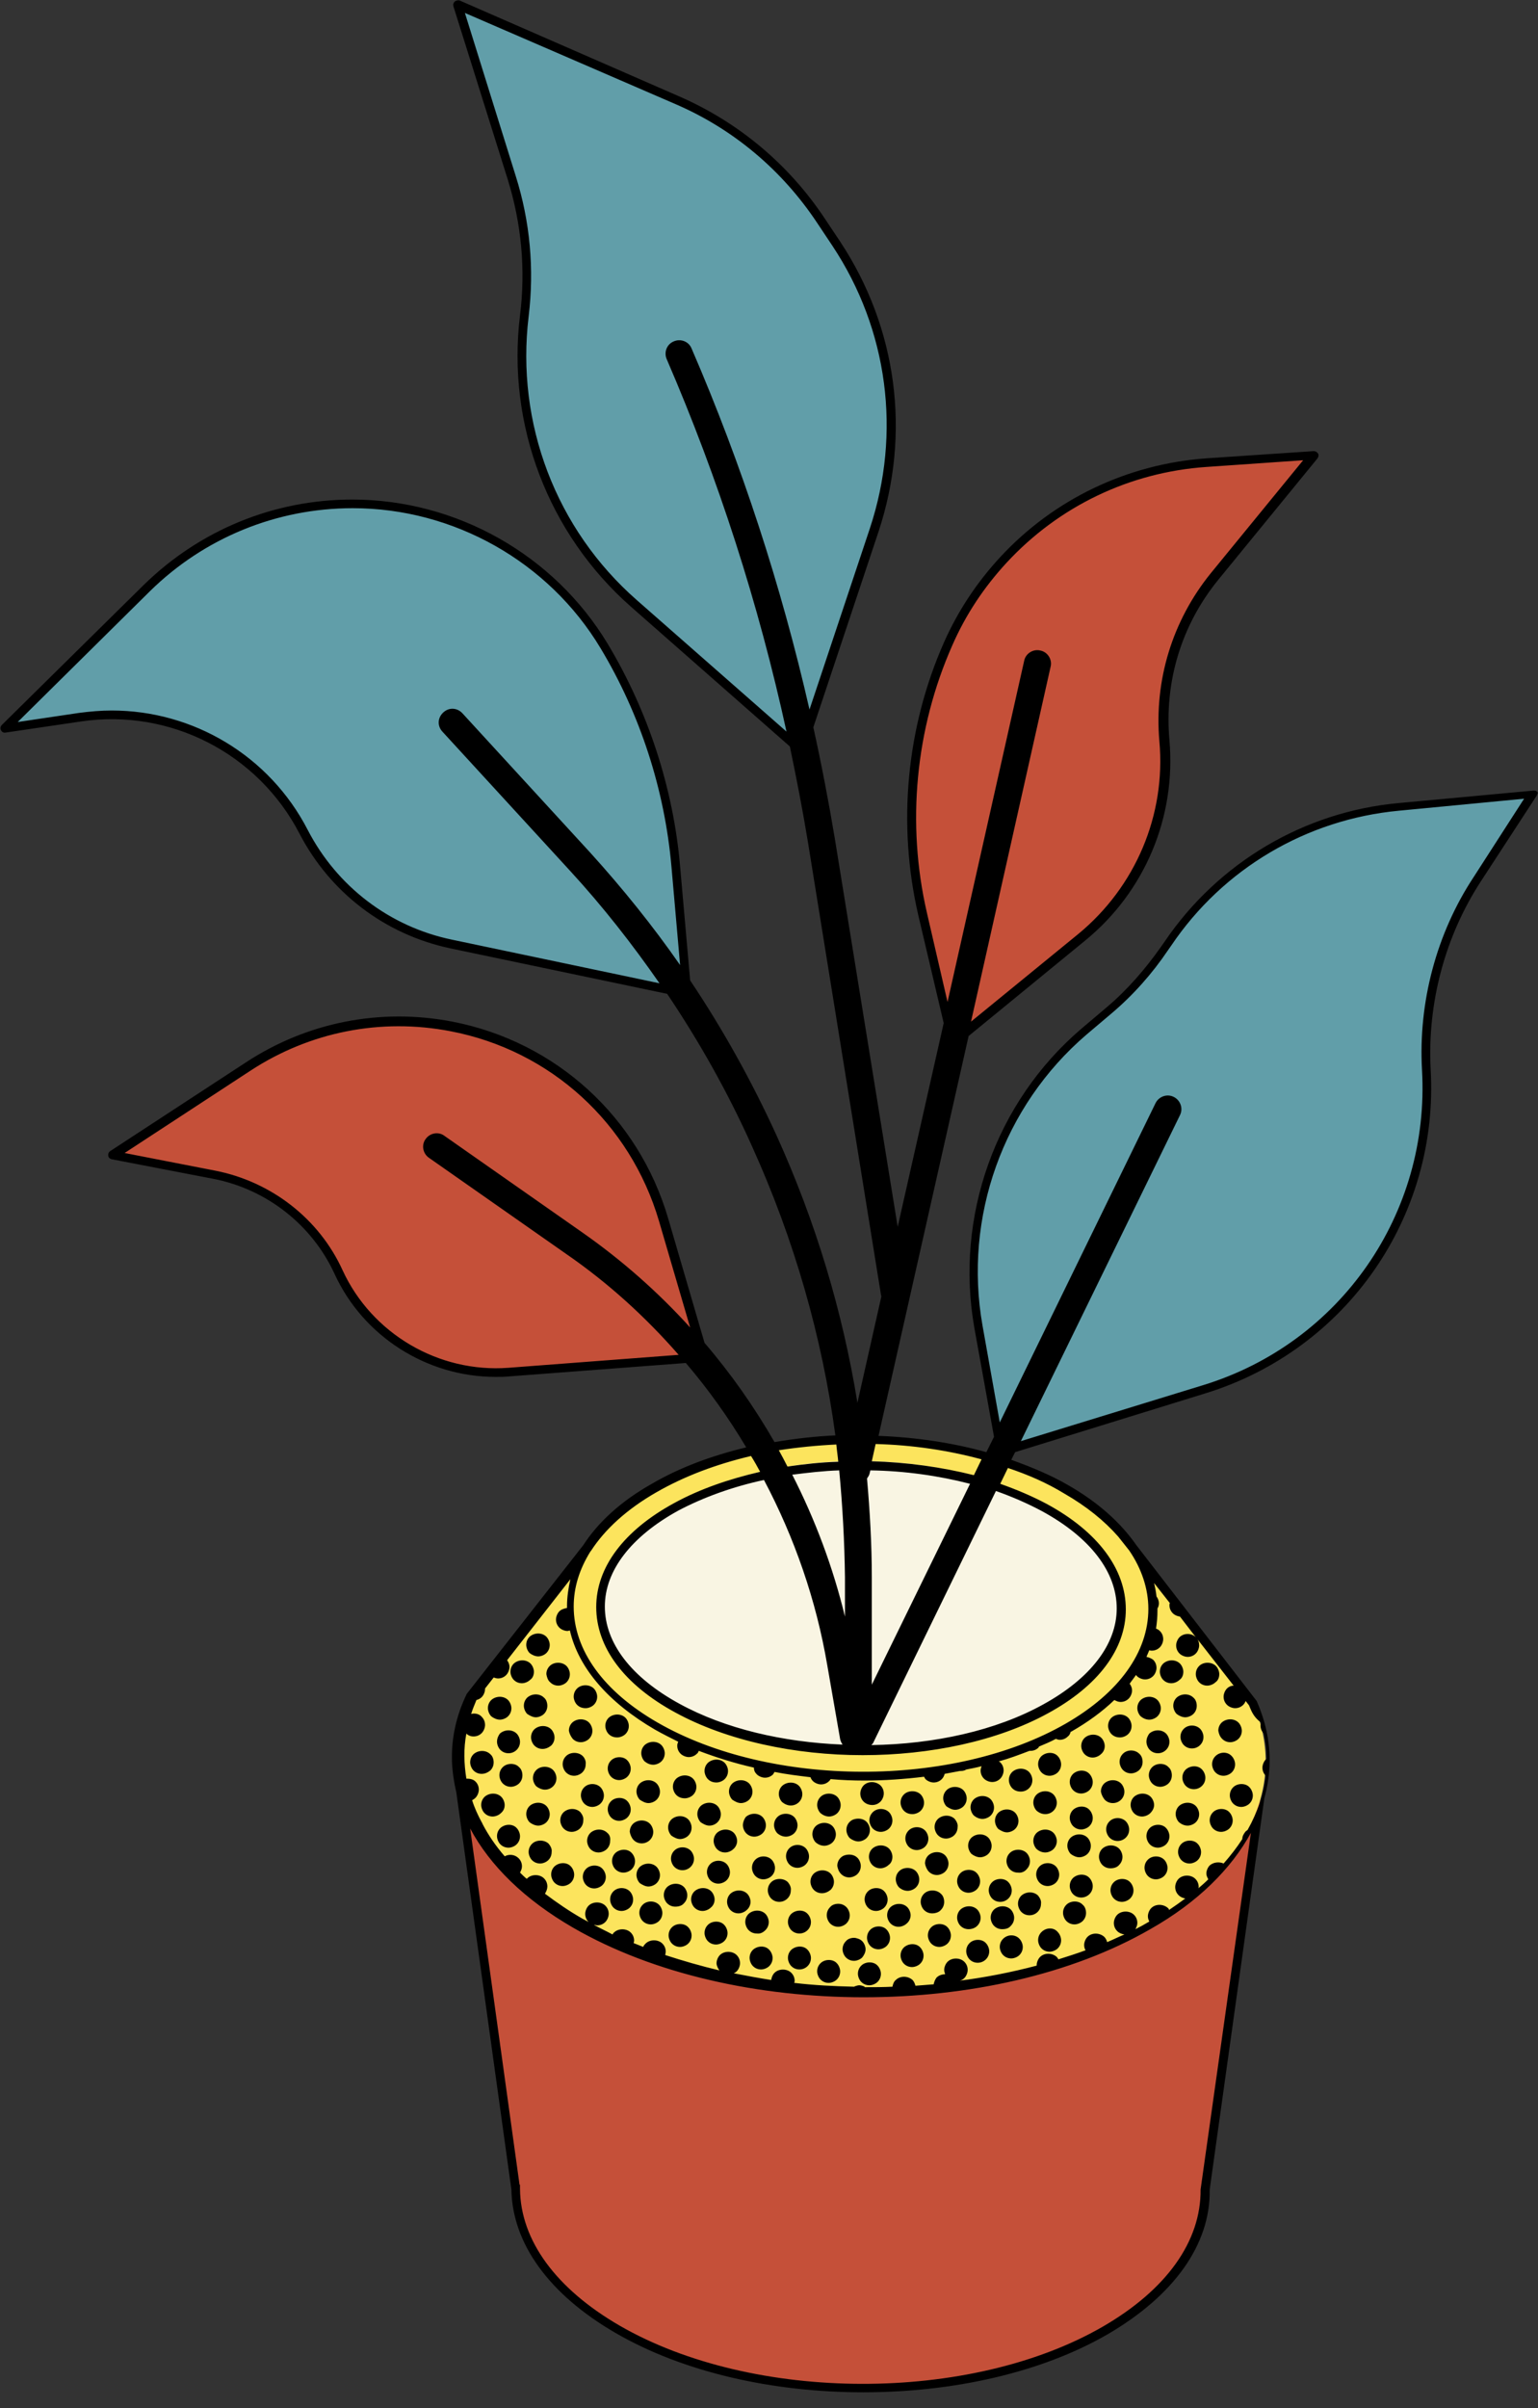
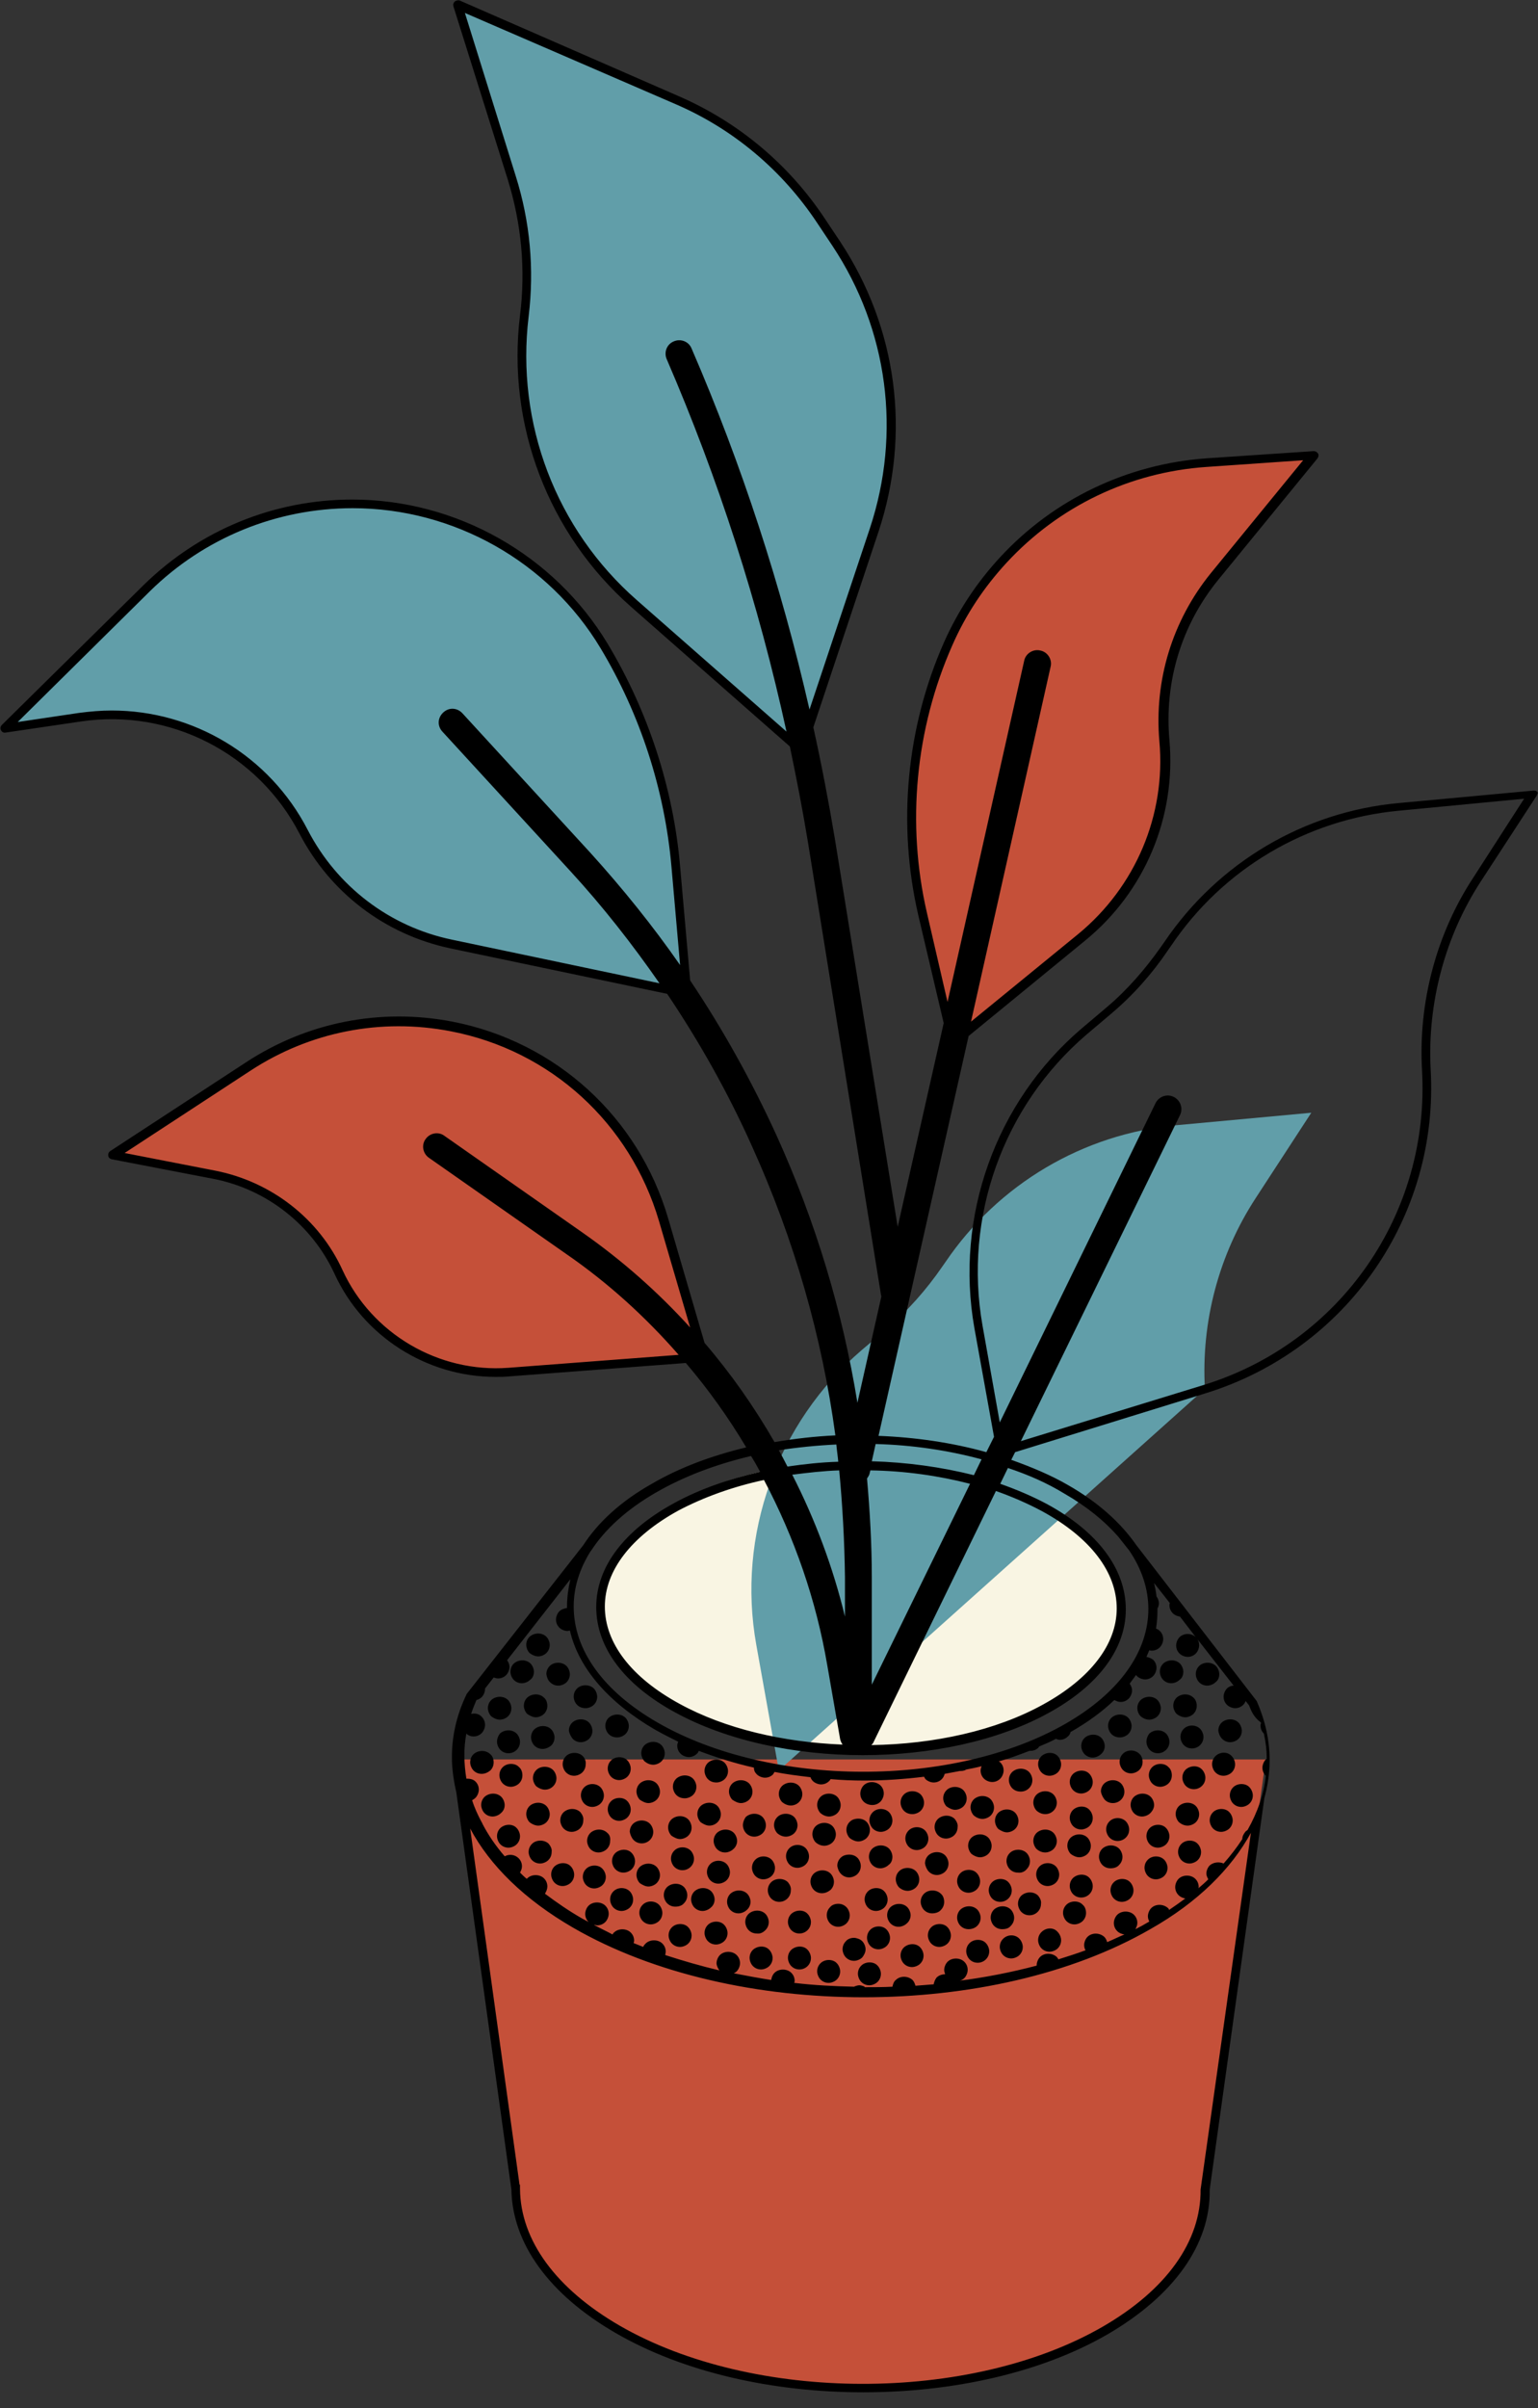
<svg xmlns="http://www.w3.org/2000/svg" height="502.3" preserveAspectRatio="xMidYMid meet" version="1.0" viewBox="-0.0 -0.1 320.9 502.3" width="320.9" zoomAndPan="magnify">
  <rect x="-0.0" y="-0.1" width="320.9" height="502.3" fill="#333333" stroke="none" />
  <g id="change1_1">
    <path d="M264.1,366.9l-12.5,89.6c0.1,10.7-6.8,21.4-20.9,29.5c-28,16.2-73.5,16.1-101.7-0.2 c-14-8.1-21.1-18.7-21.2-29.3h0l-12.5-89.6" fill="#C55039" />
  </g>
  <g id="change2_1">
-     <path d="M261.4,355.1l-25.1-32.5c-3-4.4-7.6-8.5-13.7-12.1c-23.9-13.8-62.4-13.9-86.1-0.2 c-6.3,3.6-10.9,7.9-13.8,12.4l-24.5,31.2c-7.6,16.3-0.2,34.5,22,47.4c33.1,19.1,86.5,19.2,119.4,0.3 C261.3,389,268.6,371.2,261.4,355.1z M141.1,314.2c21.1-11.6,55.5-11.5,76.8,0.2c21.3,11.6,21.4,30.4,0.3,42 c-21.1,11.6-55.5,11.5-76.8-0.2C120.1,344.6,120,325.7,141.1,314.2z" fill="#FCE45D" />
-   </g>
+     </g>
  <g id="change3_1">
    <path d="M141.1,313.5c21.1-11.9,55.5-11.8,76.8,0.2c21.3,12,21.4,31.4,0.3,43.3s-55.5,11.8-76.8-0.2 C120.1,344.8,120,325.5,141.1,313.5z" fill="#F9F5E3" />
  </g>
  <g id="change1_2">
    <path d="M198.7,217.4l-6.3-26.9c-4.4-18.9-2.5-38.7,5.3-56.4l0,0c2.8-6.4,6.7-12.3,11.5-17.4l0,0 c11-11.9,26.2-19.1,42.4-20.3l22.4-1.5l-20.7,25.2c-7.9,9.6-11.6,21.9-10.5,34.3v0c1.4,15.7-5,31-17.2,41L198.7,217.4z M146.8,283.1 l-8.4-28.8c-6-20.7-23.1-36.2-44.2-40.3l0,0c-14.7-2.8-29.9,0.2-42.4,8.4l-28.3,18.5l21.3,4.1c11.4,2.2,21,9.8,25.9,20.3l0,0 c6.3,13.7,20.5,22,35.5,20.8L146.8,283.1z" fill="#C55039" />
  </g>
  <g id="change4_1">
-     <path d="M141.3,20.8c12.2,5.3,22.6,14,30,25.1l3.2,4.8c11.7,17.6,14.6,39.6,7.9,59.7l-15.3,46 l-34.8-30.6c-17.1-15-25.6-37.5-22.9-60l0,0c1.2-9.7,0.3-19.6-2.6-28.9l-11.3-36L141.3,20.8z M251.4,289.6 c28.9-8.9,48-36.4,46.2-66.6v0c-0.8-14,2.9-28,10.6-39.8l11.6-17.8l-28.1,2.6c-19.5,1.8-37.2,12.3-48.2,28.5l-0.7,1 c-3.3,4.8-7.2,9.2-11.6,13l-5.2,4.4c-17.7,15.2-26.1,38.6-22,61.5l4.7,26.2L251.4,289.6z M143.3,207.1l-2.3-26.4 c-1.4-16.3-6.5-32-15-46l0,0c-11.1-18.4-31-29.7-52.5-29.7h0c-16.1,0-31.5,6.3-43,17.6L0.9,151.9l15.6-2.3 c19.1-2.9,37.8,6.7,46.7,23.9l0,0c6.2,12,17.5,20.6,30.8,23.4L143.3,207.1z" fill="#619EA9" />
+     <path d="M141.3,20.8c12.2,5.3,22.6,14,30,25.1l3.2,4.8c11.7,17.6,14.6,39.6,7.9,59.7l-15.3,46 l-34.8-30.6c-17.1-15-25.6-37.5-22.9-60l0,0c1.2-9.7,0.3-19.6-2.6-28.9l-11.3-36L141.3,20.8z M251.4,289.6 v0c-0.8-14,2.9-28,10.6-39.8l11.6-17.8l-28.1,2.6c-19.5,1.8-37.2,12.3-48.2,28.5l-0.7,1 c-3.3,4.8-7.2,9.2-11.6,13l-5.2,4.4c-17.7,15.2-26.1,38.6-22,61.5l4.7,26.2L251.4,289.6z M143.3,207.1l-2.3-26.4 c-1.4-16.3-6.5-32-15-46l0,0c-11.1-18.4-31-29.7-52.5-29.7h0c-16.1,0-31.5,6.3-43,17.6L0.9,151.9l15.6-2.3 c19.1-2.9,37.8,6.7,46.7,23.9l0,0c6.2,12,17.5,20.6,30.8,23.4L143.3,207.1z" fill="#619EA9" />
  </g>
  <g id="change5_1">
    <path d="M180.2,375.7c-0.5-0.5-0.7-1.1-0.7-1.7c0-0.6,0.3-1.3,0.7-1.7c0.9-0.9,2.5-0.9,3.5,0c0.5,0.5,0.7,1.1,0.7,1.7 c0,0.6-0.3,1.3-0.7,1.7c-0.5,0.5-1.1,0.7-1.7,0.7S180.7,376.2,180.2,375.7z M182.1,377.9c-0.5,0.5-0.7,1.1-0.7,1.7 c0,0.6,0.3,1.3,0.7,1.7c0.5,0.5,1.1,0.7,1.7,0.7s1.3-0.3,1.7-0.7c0.5-0.5,0.7-1.1,0.7-1.7c0-0.6-0.3-1.3-0.7-1.7 C184.6,377,183,377,182.1,377.9z M190.4,378.3c0.6,0,1.3-0.3,1.7-0.7c0.5-0.5,0.7-1.1,0.7-1.7c0-0.6-0.3-1.3-0.7-1.7 c-0.9-0.9-2.6-0.9-3.5,0c-0.5,0.5-0.7,1.1-0.7,1.7c0,0.6,0.3,1.3,0.7,1.7C189.1,378.1,189.7,378.3,190.4,378.3z M199.3,377.4 c0.6,0,1.3-0.3,1.7-0.7c0.5-0.5,0.7-1.1,0.7-1.7c0-0.6-0.3-1.3-0.7-1.7c-0.9-0.9-2.6-0.9-3.5,0c-0.5,0.5-0.7,1.1-0.7,1.7 c0,0.6,0.3,1.3,0.7,1.7C198.1,377.1,198.7,377.4,199.3,377.4z M205,379.3c0.6,0,1.3-0.3,1.7-0.7c0.5-0.5,0.7-1.1,0.7-1.7 c0-0.6-0.3-1.3-0.7-1.7c-0.9-0.9-2.5-0.9-3.5,0c-0.5,0.5-0.7,1.1-0.7,1.7c0,0.6,0.3,1.3,0.7,1.7C203.7,379,204.3,379.3,205,379.3z M210.1,382.1c0.6,0,1.3-0.3,1.7-0.7c0.5-0.5,0.7-1.1,0.7-1.7c0-0.6-0.3-1.3-0.7-1.7c-0.9-0.9-2.5-0.9-3.5,0 c-0.5,0.5-0.7,1.1-0.7,1.7c0,0.6,0.3,1.3,0.7,1.7C208.9,381.8,209.5,382.1,210.1,382.1z M213,373.6c0.7,0,1.3-0.3,1.7-0.7 c0.5-0.5,0.7-1.1,0.7-1.7c0-0.6-0.3-1.3-0.7-1.7c-0.9-0.9-2.5-0.9-3.5,0c-0.5,0.5-0.7,1.1-0.7,1.7c0,0.6,0.3,1.3,0.7,1.7 C211.7,373.4,212.3,373.6,213,373.6z M217.3,366.2c-0.5,0.5-0.7,1.1-0.7,1.7c0,0.6,0.3,1.3,0.7,1.7c0.5,0.5,1.1,0.7,1.7,0.7 c0.6,0,1.3-0.3,1.7-0.7c0.5-0.5,0.7-1.1,0.7-1.7c0-0.6-0.3-1.3-0.7-1.7C219.9,365.3,218.3,365.3,217.3,366.2z M223.9,369.9 c-0.5,0.5-0.7,1.1-0.7,1.7c0,0.6,0.3,1.3,0.7,1.7c0.5,0.5,1.1,0.7,1.7,0.7c0.6,0,1.3-0.3,1.7-0.7c0.5-0.5,0.7-1.1,0.7-1.7 c0-0.6-0.3-1.3-0.7-1.7C226.5,369,224.9,369,223.9,369.9z M223.9,377.4c-0.5,0.5-0.7,1.1-0.7,1.7c0,0.6,0.3,1.3,0.7,1.7 c0.5,0.5,1.1,0.7,1.7,0.7c0.6,0,1.3-0.3,1.7-0.7c0.5-0.5,0.7-1.1,0.7-1.7c0-0.6-0.3-1.3-0.7-1.7 C226.5,376.5,224.9,376.5,223.9,377.4z M218.1,378.3c0.7,0,1.3-0.3,1.7-0.7c0.5-0.5,0.7-1.1,0.7-1.7c0-0.6-0.3-1.3-0.7-1.7 c-0.9-0.9-2.5-0.9-3.5,0c-0.5,0.5-0.7,1.1-0.7,1.7c0,0.6,0.3,1.3,0.7,1.7C216.9,378.1,217.5,378.3,218.1,378.3z M230.5,375.3 c0.5,0.5,1.1,0.7,1.7,0.7c0.7,0,1.3-0.3,1.7-0.7c0.5-0.5,0.7-1.1,0.7-1.7c0-0.6-0.3-1.3-0.7-1.7c-0.9-0.9-2.5-0.9-3.5,0 c-0.5,0.5-0.7,1.1-0.7,1.7C229.8,374.2,230.1,374.8,230.5,375.3z M233.7,362.3c0.6,0,1.3-0.3,1.7-0.7c0.5-0.5,0.7-1.1,0.7-1.7 c0-0.6-0.3-1.3-0.7-1.7c-0.9-0.9-2.5-0.9-3.5,0c-0.5,0.5-0.7,1.1-0.7,1.7c0,0.6,0.3,1.3,0.7,1.7C232.4,362.1,233,362.3,233.7,362.3z M239.8,358.6c0.6,0,1.3-0.3,1.7-0.7c0.5-0.5,0.7-1.1,0.7-1.7c0-0.6-0.3-1.3-0.7-1.7c-0.9-0.9-2.5-0.9-3.5,0 c-0.5,0.5-0.7,1.1-0.7,1.7c0,0.6,0.3,1.3,0.7,1.7C238.5,358.3,239.1,358.6,239.8,358.6z M239.2,363.2c0,0.6,0.3,1.3,0.7,1.7 c0.5,0.5,1.1,0.7,1.7,0.7c0.7,0,1.3-0.3,1.7-0.7c0.5-0.5,0.7-1.1,0.7-1.7c0-0.6-0.3-1.3-0.7-1.7c-0.9-0.9-2.5-0.9-3.5,0 C239.5,361.9,239.2,362.5,239.2,363.2z M234.3,365.7c-0.5,0.5-0.7,1.1-0.7,1.7c0,0.6,0.3,1.3,0.7,1.7c0.5,0.5,1.1,0.7,1.7,0.7 c0.6,0,1.3-0.3,1.7-0.7c0.5-0.5,0.7-1.1,0.7-1.7c0-0.6-0.2-1.3-0.7-1.7C236.8,364.8,235.2,364.8,234.3,365.7z M240.4,368.5 c-0.5,0.5-0.7,1.1-0.7,1.7c0,0.6,0.3,1.3,0.7,1.7c0.5,0.5,1.1,0.7,1.7,0.7c0.6,0,1.3-0.3,1.7-0.7c0.5-0.5,0.7-1.1,0.7-1.7 c0-0.6-0.2-1.3-0.7-1.7C243,367.6,241.3,367.6,240.4,368.5z M247.8,380.7c0.6,0,1.3-0.3,1.7-0.7c0.5-0.5,0.7-1.1,0.7-1.7 c0-0.6-0.3-1.3-0.7-1.7c-0.9-0.9-2.5-0.9-3.5,0c-0.5,0.5-0.7,1.1-0.7,1.7c0,0.6,0.3,1.3,0.7,1.7 C246.5,380.4,247.1,380.7,247.8,380.7z M240.8,376.4c0-0.6-0.3-1.3-0.7-1.7c-0.9-0.9-2.5-0.9-3.5,0c-0.5,0.5-0.7,1.1-0.7,1.7 c0,0.6,0.3,1.3,0.7,1.7c0.5,0.5,1.1,0.7,1.7,0.7s1.3-0.3,1.7-0.7C240.5,377.6,240.8,377,240.8,376.4z M247.4,369 c-0.5,0.5-0.7,1.1-0.7,1.7c0,0.6,0.3,1.3,0.7,1.7c0.5,0.5,1.1,0.7,1.7,0.7c0.7,0,1.3-0.3,1.7-0.7c0.5-0.5,0.7-1.1,0.7-1.7 c0-0.6-0.3-1.3-0.7-1.7C250,368.1,248.4,368.1,247.4,369z M247,360.5c-0.5,0.5-0.7,1.1-0.7,1.7c0,0.6,0.3,1.3,0.7,1.7 c0.5,0.5,1.1,0.7,1.7,0.7c0.7,0,1.3-0.3,1.7-0.7c0.5-0.5,0.7-1.1,0.7-1.7c0-0.6-0.3-1.3-0.7-1.7C249.5,359.6,247.9,359.6,247,360.5z M247.3,358.1c0.6,0,1.3-0.3,1.7-0.7c0.5-0.5,0.7-1.1,0.7-1.7c0-0.6-0.2-1.3-0.7-1.7c-0.9-0.9-2.5-0.9-3.5,0 c-0.5,0.5-0.7,1.1-0.7,1.7c0,0.6,0.3,1.3,0.7,1.7C246,357.8,246.7,358.1,247.3,358.1z M246.9,348.6c0-0.6-0.3-1.3-0.7-1.7 c-0.9-0.9-2.5-0.9-3.5,0c-0.5,0.5-0.7,1.1-0.7,1.7c0,0.6,0.3,1.3,0.7,1.7c0.5,0.5,1.1,0.7,1.7,0.7c0.6,0,1.3-0.3,1.7-0.7 C246.7,349.9,246.9,349.2,246.9,348.6z M254.4,349.1c0-0.6-0.3-1.3-0.7-1.7c-0.9-0.9-2.6-0.9-3.5,0c-0.5,0.5-0.7,1.1-0.7,1.7 c0,0.6,0.3,1.3,0.7,1.7c0.5,0.5,1.1,0.7,1.7,0.7c0.6,0,1.3-0.3,1.7-0.7C254.2,350.4,254.4,349.7,254.4,349.1z M255,362.6 c0.5,0.5,1.1,0.7,1.7,0.7c0.6,0,1.3-0.3,1.7-0.7c0.5-0.5,0.7-1.1,0.7-1.7c0-0.6-0.3-1.3-0.7-1.7c-0.9-0.9-2.5-0.9-3.5,0 c-0.5,0.5-0.7,1.1-0.7,1.7C254.3,361.5,254.5,362.1,255,362.6z M253.6,366.2c-0.5,0.5-0.7,1.1-0.7,1.7c0,0.6,0.3,1.3,0.7,1.7 c0.5,0.5,1.1,0.7,1.7,0.7c0.6,0,1.3-0.3,1.7-0.7c0.5-0.5,0.7-1.1,0.7-1.7c0-0.6-0.3-1.3-0.7-1.7 C256.1,365.2,254.5,365.3,253.6,366.2z M257.3,372.7c-0.5,0.5-0.7,1.1-0.7,1.7c0,0.6,0.3,1.3,0.7,1.7c0.5,0.5,1.1,0.7,1.7,0.7 c0.6,0,1.3-0.3,1.7-0.7c0.5-0.5,0.7-1.1,0.7-1.7c0-0.6-0.3-1.3-0.7-1.7C259.9,371.8,258.2,371.8,257.3,372.7z M230.5,364.1 c0-0.6-0.3-1.3-0.7-1.7c-0.9-0.9-2.5-0.9-3.5,0c-0.5,0.5-0.7,1.1-0.7,1.7c0,0.6,0.3,1.3,0.7,1.7c0.5,0.5,1.1,0.7,1.7,0.7 s1.3-0.3,1.7-0.7C230.2,365.4,230.5,364.8,230.5,364.1z M189.4,394.3c0.6,0,1.3-0.3,1.7-0.7c0.5-0.5,0.7-1.1,0.7-1.7 c0-0.6-0.3-1.3-0.7-1.7c-0.9-0.9-2.6-0.9-3.5,0c-0.5,0.5-0.7,1.1-0.7,1.7c0,0.6,0.3,1.3,0.7,1.7 C188.2,394.1,188.8,394.3,189.4,394.3z M189.6,381.7c-0.5,0.5-0.7,1.1-0.7,1.7c0,0.6,0.3,1.3,0.7,1.7c0.5,0.5,1.1,0.7,1.7,0.7 c0.6,0,1.3-0.3,1.7-0.7c0.5-0.5,0.7-1.1,0.7-1.7c0-0.6-0.3-1.3-0.7-1.7C192.1,380.8,190.5,380.8,189.6,381.7z M199.2,379.3 c-0.9-0.9-2.5-0.9-3.5,0c-0.5,0.5-0.7,1.1-0.7,1.7c0,0.6,0.3,1.3,0.7,1.7c0.5,0.5,1.1,0.7,1.7,0.7s1.3-0.3,1.7-0.7 c0.5-0.5,0.7-1.1,0.7-1.7C199.9,380.4,199.6,379.8,199.2,379.3z M193.8,390.3c0.5,0.5,1.1,0.7,1.7,0.7s1.3-0.3,1.7-0.7 c0.5-0.5,0.7-1.1,0.7-1.7c0-0.6-0.3-1.3-0.7-1.7c-0.9-0.9-2.5-0.9-3.5,0c-0.5,0.5-0.7,1.1-0.7,1.7 C193.1,389.2,193.4,389.9,193.8,390.3z M200.4,390.6c-0.5,0.5-0.7,1.1-0.7,1.7c0,0.6,0.3,1.3,0.7,1.7c0.5,0.5,1.1,0.7,1.7,0.7 s1.3-0.3,1.7-0.7c0.5-0.5,0.7-1.1,0.7-1.7c0-0.6-0.3-1.3-0.7-1.7C203,389.7,201.3,389.7,200.4,390.6z M203.9,401.6 c0.5-0.5,0.7-1.1,0.7-1.7c0-0.6-0.3-1.3-0.7-1.7c-0.9-0.9-2.5-0.9-3.5,0c-0.5,0.5-0.7,1.1-0.7,1.7c0,0.6,0.3,1.3,0.7,1.7 c0.5,0.5,1.1,0.7,1.7,0.7S203.4,402.1,203.9,401.6z M196.3,398.3c0.5-0.5,0.7-1.1,0.7-1.7c0-0.6-0.2-1.3-0.7-1.7 c-0.9-0.9-2.6-0.9-3.5,0c-0.5,0.5-0.7,1.1-0.7,1.7c0,0.6,0.3,1.3,0.7,1.7c0.5,0.5,1.1,0.7,1.7,0.7S195.9,398.8,196.3,398.3z M207,392.5c-0.5,0.5-0.7,1.1-0.7,1.7c0,0.6,0.3,1.3,0.7,1.7c0.5,0.5,1.1,0.7,1.7,0.7c0.7,0,1.3-0.3,1.7-0.7 c0.5-0.5,0.7-1.1,0.7-1.7c0-0.6-0.3-1.3-0.7-1.7C209.6,391.6,207.9,391.6,207,392.5z M210.9,401.6c0.5-0.5,0.7-1.1,0.7-1.7 c0-0.6-0.3-1.3-0.7-1.7c-0.9-0.9-2.5-0.9-3.5,0c-0.5,0.5-0.7,1.1-0.7,1.7c0,0.6,0.3,1.3,0.7,1.7c0.5,0.5,1.1,0.7,1.7,0.7 C209.9,402.3,210.5,402.1,210.9,401.6z M218.1,386.3c0.6,0,1.3-0.3,1.7-0.7c0.5-0.5,0.7-1.1,0.7-1.7c0-0.6-0.3-1.3-0.7-1.7 c-0.9-0.9-2.5-0.9-3.5,0c-0.5,0.5-0.7,1.1-0.7,1.7c0,0.6,0.3,1.3,0.7,1.7C216.9,386.1,217.5,386.3,218.1,386.3z M214.2,389.8 c0.5-0.5,0.7-1.1,0.7-1.7c0-0.6-0.3-1.3-0.7-1.7c-0.9-0.9-2.6-0.9-3.5,0c-0.5,0.5-0.7,1.1-0.7,1.7c0,0.6,0.3,1.3,0.7,1.7 c0.5,0.5,1.1,0.7,1.7,0.7C213.1,390.6,213.8,390.3,214.2,389.8z M216.9,389.2c-0.5,0.5-0.7,1.1-0.7,1.7c0,0.6,0.3,1.3,0.7,1.7 c0.5,0.5,1.1,0.7,1.7,0.7c0.6,0,1.3-0.3,1.7-0.7c0.5-0.5,0.7-1.1,0.7-1.7c0-0.6-0.3-1.3-0.7-1.7 C219.4,388.3,217.8,388.3,216.9,389.2z M222.5,397.2c-0.5,0.5-0.7,1.1-0.7,1.7c0,0.6,0.3,1.3,0.7,1.7c0.5,0.5,1.1,0.7,1.7,0.7 c0.6,0,1.3-0.3,1.7-0.7c0.5-0.5,0.7-1.1,0.7-1.7c0-0.6-0.2-1.3-0.7-1.7C225.1,396.3,223.4,396.3,222.5,397.2z M216.6,395.3 c-0.9-0.9-2.5-0.9-3.5,0c-0.5,0.5-0.7,1.1-0.7,1.7c0,0.6,0.3,1.3,0.7,1.7c0.5,0.5,1.1,0.7,1.7,0.7c0.7,0,1.3-0.3,1.7-0.7 c0.5-0.5,0.7-1.1,0.7-1.7C217.3,396.4,217,395.8,216.6,395.3z M223.9,391.6c-0.5,0.5-0.7,1.1-0.7,1.7c0,0.6,0.3,1.3,0.7,1.7 c0.5,0.5,1.1,0.7,1.7,0.7c0.7,0,1.3-0.3,1.7-0.7c0.5-0.5,0.7-1.1,0.7-1.7c0-0.6-0.3-1.3-0.7-1.7 C226.5,390.7,224.9,390.7,223.9,391.6z M225.2,387.3c0.6,0,1.3-0.3,1.7-0.7c0.5-0.5,0.7-1.1,0.7-1.7c0-0.6-0.3-1.3-0.7-1.7 c-0.9-0.9-2.5-0.9-3.5,0c-0.5,0.5-0.7,1.1-0.7,1.7c0,0.6,0.3,1.3,0.7,1.7C223.9,387,224.6,387.3,225.2,387.3z M231.5,379.8 c-0.5,0.5-0.7,1.1-0.7,1.7c0,0.6,0.3,1.3,0.7,1.7c0.5,0.5,1.1,0.7,1.7,0.7c0.7,0,1.3-0.3,1.7-0.7c0.5-0.5,0.7-1.1,0.7-1.7 c0-0.6-0.3-1.3-0.7-1.7C234,378.9,232.4,378.9,231.5,379.8z M233.5,388.9c0.5-0.5,0.7-1.1,0.7-1.7c0-0.6-0.3-1.3-0.7-1.7 c-0.9-0.9-2.5-0.9-3.5,0c-0.5,0.5-0.7,1.1-0.7,1.7c0,0.6,0.3,1.3,0.7,1.7c0.5,0.5,1.1,0.7,1.7,0.7 C232.4,389.6,233.1,389.4,233.5,388.9z M232.4,392.5c-0.5,0.5-0.7,1.1-0.7,1.7c0,0.6,0.3,1.3,0.7,1.7c0.5,0.5,1.1,0.7,1.7,0.7 c0.6,0,1.3-0.3,1.7-0.7c0.5-0.5,0.7-1.1,0.7-1.7c0-0.6-0.3-1.3-0.7-1.7C235,391.6,233.3,391.6,232.4,392.5z M239.5,387.8 c-0.5,0.5-0.7,1.1-0.7,1.7c0,0.6,0.3,1.3,0.7,1.7c0.5,0.5,1.1,0.7,1.7,0.7c0.6,0,1.3-0.3,1.7-0.7c0.5-0.5,0.7-1.1,0.7-1.7 c0-0.6-0.3-1.3-0.7-1.7C242,386.9,240.4,386.9,239.5,387.8z M239.9,381.2c-0.5,0.5-0.7,1.1-0.7,1.7c0,0.6,0.3,1.3,0.7,1.7 c0.5,0.5,1.1,0.7,1.7,0.7c0.6,0,1.3-0.3,1.7-0.7c0.5-0.5,0.7-1.1,0.7-1.7c0-0.6-0.3-1.3-0.7-1.7 C242.5,380.3,240.8,380.3,239.9,381.2z M246.5,384.5c-0.5,0.5-0.7,1.1-0.7,1.7c0,0.6,0.3,1.3,0.7,1.7c0.5,0.5,1.1,0.7,1.7,0.7 c0.6,0,1.3-0.3,1.7-0.7c0.5-0.5,0.7-1.1,0.7-1.7c0-0.6-0.3-1.3-0.7-1.7C249.1,383.6,247.4,383.6,246.5,384.5z M204.5,387.3 c0.6,0,1.3-0.3,1.7-0.7c0.5-0.5,0.7-1.1,0.7-1.7c0-0.6-0.3-1.3-0.7-1.7c-0.9-0.9-2.5-0.9-3.5,0c-0.5,0.5-0.7,1.1-0.7,1.7 c0,0.6,0.3,1.3,0.7,1.7C203.2,387,203.9,387.3,204.5,387.3z M181.6,402.4c-0.5,0.5-0.7,1.1-0.7,1.7c0,0.6,0.3,1.3,0.7,1.7 c0.5,0.5,1.1,0.7,1.7,0.7s1.3-0.3,1.7-0.7c0.5-0.5,0.7-1.1,0.7-1.7c0-0.6-0.3-1.3-0.7-1.7C184.2,401.5,182.5,401.5,181.6,402.4z M179.7,409.9c-0.5,0.5-0.7,1.1-0.7,1.7s0.3,1.3,0.7,1.7c0.5,0.5,1.1,0.7,1.7,0.7s1.3-0.3,1.7-0.7c0.5-0.5,0.7-1.1,0.7-1.7 s-0.3-1.3-0.7-1.7C182.3,409,180.6,409,179.7,409.9z M194.3,401.9c-0.5,0.5-0.7,1.1-0.7,1.7c0,0.6,0.3,1.3,0.7,1.7 c0.5,0.5,1.1,0.7,1.7,0.7c0.6,0,1.3-0.3,1.7-0.7c0.5-0.5,0.7-1.1,0.7-1.7c0-0.6-0.3-1.3-0.7-1.7C196.9,401,195.2,401,194.3,401.9z M202.3,405.2c-0.5,0.5-0.7,1.1-0.7,1.7s0.3,1.3,0.7,1.7c0.5,0.5,1.1,0.7,1.7,0.7c0.7,0,1.3-0.3,1.7-0.7c0.5-0.5,0.7-1.1,0.7-1.7 s-0.3-1.3-0.7-1.7C204.9,404.3,203.2,404.3,202.3,405.2z M209.3,404.3c-0.5,0.5-0.7,1.1-0.7,1.7s0.3,1.3,0.7,1.7 c0.5,0.5,1.1,0.7,1.7,0.7c0.6,0,1.3-0.3,1.7-0.7c0.5-0.5,0.7-1.1,0.7-1.7s-0.3-1.3-0.7-1.7C211.9,403.4,210.3,403.3,209.3,404.3z M217.3,402.9c-0.5,0.5-0.7,1.1-0.7,1.7s0.3,1.3,0.7,1.7c0.5,0.5,1.1,0.7,1.7,0.7c0.6,0,1.3-0.3,1.7-0.7c0.5-0.5,0.7-1.1,0.7-1.7 s-0.3-1.3-0.7-1.7C219.9,401.9,218.3,401.9,217.3,402.9z M188.6,406.1c-0.5,0.5-0.7,1.1-0.7,1.7s0.3,1.3,0.7,1.7 c0.5,0.5,1.1,0.7,1.7,0.7c0.6,0,1.3-0.3,1.7-0.7c0.5-0.5,0.7-1.1,0.7-1.7s-0.3-1.3-0.7-1.7C191.2,405.2,189.6,405.2,188.6,406.1z M253.1,377.9c-0.5,0.5-0.7,1.1-0.7,1.7c0,0.6,0.3,1.3,0.7,1.7c0.5,0.5,1.1,0.7,1.7,0.7c0.6,0,1.3-0.3,1.7-0.7 c0.5-0.5,0.7-1.1,0.7-1.7c0-0.6-0.3-1.3-0.7-1.7C255.7,377,254,377,253.1,377.9z M181.1,394.4c-0.5,0.5-0.7,1.1-0.7,1.7 c0,0.6,0.3,1.3,0.7,1.7c0.5,0.5,1.1,0.7,1.7,0.7s1.3-0.3,1.7-0.7c0.5-0.5,0.7-1.1,0.7-1.7c0-0.6-0.3-1.3-0.7-1.7 C183.7,393.5,182,393.5,181.1,394.4z M186.2,387.2c0-0.6-0.3-1.3-0.7-1.7c-0.9-0.9-2.5-0.9-3.5,0c-0.5,0.5-0.7,1.1-0.7,1.7 c0,0.6,0.3,1.3,0.7,1.7c0.5,0.5,1.1,0.7,1.7,0.7s1.3-0.3,1.7-0.7C186,388.5,186.2,387.8,186.2,387.2z M190,399.4 c0-0.6-0.3-1.3-0.7-1.7c-0.9-0.9-2.5-0.9-3.5,0c-0.5,0.5-0.7,1.1-0.7,1.7c0,0.6,0.3,1.3,0.7,1.7c0.5,0.5,1.1,0.7,1.7,0.7 s1.3-0.3,1.7-0.7C189.7,400.7,190,400,190,399.4z M175.5,390.8c0.5,0.5,1.1,0.7,1.7,0.7h0c0.6,0,1.3-0.3,1.7-0.7 c0.5-0.5,0.7-1.1,0.7-1.7c0-0.6-0.3-1.3-0.7-1.7c-0.7-0.7-1.8-0.8-2.7-0.5c-0.3,0.1-0.6,0.3-0.8,0.5c-0.5,0.5-0.7,1.1-0.7,1.7 C174.8,389.7,175,390.3,175.5,390.8z M179.1,384L179.1,384c0.6,0,1.3-0.3,1.7-0.7c0.5-0.5,0.7-1.1,0.7-1.7c0-0.6-0.3-1.3-0.7-1.7 c-0.7-0.7-1.8-0.8-2.7-0.5c-0.3,0.1-0.6,0.3-0.8,0.5c-0.5,0.5-0.7,1.1-0.7,1.7c0,0.6,0.3,1.3,0.7,1.7 C177.8,383.7,178.5,384,179.1,384z M104.3,358.6c0.6,0,1.3-0.3,1.7-0.7c0.5-0.5,0.7-1.1,0.7-1.7c0-0.6-0.3-1.3-0.7-1.7 c-0.9-0.9-2.5-0.9-3.5,0c-0.5,0.5-0.7,1.1-0.7,1.7c0,0.6,0.3,1.3,0.7,1.7C103,358.3,103.7,358.6,104.3,358.6z M103.7,363.2 c0,0.6,0.3,1.3,0.7,1.7c0.5,0.5,1.1,0.7,1.7,0.7c0.7,0,1.3-0.3,1.7-0.7c0.5-0.5,0.7-1.1,0.7-1.7c0-0.6-0.3-1.3-0.7-1.7 c-0.9-0.9-2.5-0.9-3.5,0C104,361.9,103.7,362.5,103.7,363.2z M102.3,369.2c0.5-0.5,0.7-1.1,0.7-1.7c0-0.6-0.2-1.3-0.7-1.7 c-0.9-0.9-2.5-0.9-3.5,0c-0.5,0.5-0.7,1.1-0.7,1.7c0,0.6,0.3,1.3,0.7,1.7c0.5,0.5,1.1,0.7,1.7,0.7 C101.2,369.9,101.8,369.6,102.3,369.2z M104.9,368.5c-0.5,0.5-0.7,1.1-0.7,1.7c0,0.6,0.3,1.3,0.7,1.7c0.5,0.5,1.1,0.7,1.7,0.7 c0.6,0,1.3-0.3,1.7-0.7c0.5-0.5,0.7-1.1,0.7-1.7c0-0.6-0.2-1.3-0.7-1.7C107.5,367.6,105.8,367.6,104.9,368.5z M112.3,380.7 c0.6,0,1.3-0.3,1.7-0.7c0.5-0.5,0.7-1.1,0.7-1.7c0-0.6-0.3-1.3-0.7-1.7c-0.9-0.9-2.5-0.9-3.5,0c-0.5,0.5-0.7,1.1-0.7,1.7 c0,0.6,0.3,1.3,0.7,1.7C111,380.4,111.7,380.7,112.3,380.7z M105.3,376.4c0-0.6-0.3-1.3-0.7-1.7c-0.9-0.9-2.5-0.9-3.5,0 c-0.5,0.5-0.7,1.1-0.7,1.7c0,0.6,0.3,1.3,0.7,1.7c0.5,0.5,1.1,0.7,1.7,0.7c0.6,0,1.3-0.3,1.7-0.7C105.1,377.6,105.3,377,105.3,376.4 z M113.7,373.2c0.7,0,1.3-0.3,1.7-0.7c0.5-0.5,0.7-1.1,0.7-1.7c0-0.6-0.3-1.3-0.7-1.7c-0.9-0.9-2.6-0.9-3.5,0 c-0.5,0.5-0.7,1.1-0.7,1.7c0,0.6,0.3,1.3,0.7,1.7C112.4,372.9,113.1,373.2,113.7,373.2z M115,364c0.5-0.5,0.7-1.1,0.7-1.7 c0-0.6-0.3-1.3-0.7-1.7c-0.9-0.9-2.5-0.9-3.5,0c-0.5,0.5-0.7,1.1-0.7,1.7c0,0.6,0.3,1.3,0.7,1.7c0.5,0.5,1.1,0.7,1.7,0.7 C113.9,364.7,114.5,364.4,115,364z M111.8,358.1c0.6,0,1.3-0.3,1.7-0.7c0.5-0.5,0.7-1.1,0.7-1.7c0-0.6-0.2-1.3-0.7-1.7 c-0.9-0.9-2.5-0.9-3.5,0c-0.5,0.5-0.7,1.1-0.7,1.7c0,0.6,0.3,1.3,0.7,1.7C110.6,357.8,111.2,358.1,111.8,358.1z M111.4,348.6 c0-0.6-0.3-1.3-0.7-1.7c-0.9-0.9-2.5-0.9-3.5,0c-0.5,0.5-0.7,1.1-0.7,1.7c0,0.6,0.3,1.3,0.7,1.7c0.5,0.5,1.1,0.7,1.7,0.7 c0.6,0,1.3-0.3,1.7-0.7C111.2,349.9,111.4,349.2,111.4,348.6z M112.3,345.4c0.6,0,1.3-0.3,1.7-0.7c0.5-0.5,0.7-1.1,0.7-1.7 c0-0.6-0.3-1.3-0.7-1.7c-0.9-0.9-2.5-0.9-3.5,0c-0.5,0.5-0.7,1.1-0.7,1.7c0,0.6,0.3,1.3,0.7,1.7C111,345.1,111.7,345.4,112.3,345.4z M114.8,350.8c0.5,0.5,1.1,0.7,1.7,0.7c0.6,0,1.3-0.3,1.7-0.7c0.5-0.5,0.7-1.1,0.7-1.7c0-0.6-0.3-1.3-0.7-1.7 c-0.9-0.9-2.6-0.9-3.5,0c-0.5,0.5-0.7,1.1-0.7,1.7C114.1,349.7,114.3,350.4,114.8,350.8z M122.2,356.2c0.6,0,1.3-0.3,1.7-0.7 c0.5-0.5,0.7-1.1,0.7-1.7c0-0.6-0.3-1.3-0.7-1.7c-0.9-0.9-2.6-0.9-3.5,0c-0.5,0.5-0.7,1.1-0.7,1.7c0,0.6,0.3,1.3,0.7,1.7 C120.9,356,121.5,356.2,122.2,356.2z M119.5,362.6c0.5,0.5,1.1,0.7,1.7,0.7c0.6,0,1.3-0.3,1.7-0.7c0.5-0.5,0.7-1.1,0.7-1.7 c0-0.6-0.3-1.3-0.7-1.7c-0.9-0.9-2.5-0.9-3.5,0c-0.5,0.5-0.7,1.1-0.7,1.7C118.8,361.5,119.1,362.1,119.5,362.6z M121.6,366.2 c-0.9-0.9-2.6-0.9-3.5,0c-0.5,0.5-0.7,1.1-0.7,1.7c0,0.6,0.3,1.3,0.7,1.7c0.5,0.5,1.1,0.7,1.7,0.7c0.6,0,1.3-0.3,1.7-0.7 c0.5-0.5,0.7-1.1,0.7-1.7C122.3,367.3,122,366.6,121.6,366.2z M121.9,372.7c-0.5,0.5-0.7,1.1-0.7,1.7c0,0.6,0.3,1.3,0.7,1.7 c0.5,0.5,1.1,0.7,1.7,0.7c0.6,0,1.3-0.3,1.7-0.7c0.5-0.5,0.7-1.1,0.7-1.7c0-0.6-0.3-1.3-0.7-1.7 C124.4,371.8,122.8,371.8,121.9,372.7z M127.5,367.1c-0.5,0.5-0.7,1.1-0.7,1.7c0,0.6,0.3,1.3,0.7,1.7c0.5,0.5,1.1,0.7,1.7,0.7 c0.6,0,1.3-0.3,1.7-0.7c0.5-0.5,0.7-1.1,0.7-1.7c0-0.6-0.3-1.3-0.7-1.7C130.1,366.2,128.4,366.2,127.5,367.1z M127.5,375.6 c-0.5,0.5-0.7,1.1-0.7,1.7c0,0.6,0.3,1.3,0.7,1.7c0.5,0.5,1.1,0.7,1.7,0.7c0.6,0,1.3-0.3,1.7-0.7c0.5-0.5,0.7-1.1,0.7-1.7 c0-0.6-0.3-1.3-0.7-1.7C130.1,374.7,128.4,374.7,127.5,375.6z M128.8,362.3c0.6,0,1.3-0.3,1.7-0.7c0.5-0.5,0.7-1.1,0.7-1.7 c0-0.6-0.3-1.3-0.7-1.7c-0.9-0.9-2.5-0.9-3.5,0c-0.5,0.5-0.7,1.1-0.7,1.7c0,0.6,0.3,1.3,0.7,1.7 C127.5,362.1,128.1,362.3,128.8,362.3z M136.3,368c0.6,0,1.3-0.3,1.7-0.7c0.5-0.5,0.7-1.1,0.7-1.7c0-0.6-0.3-1.3-0.7-1.7 c-0.9-0.9-2.5-0.9-3.5,0c-0.5,0.5-0.7,1.1-0.7,1.7c0,0.6,0.3,1.3,0.7,1.7C135,367.7,135.6,368,136.3,368z M142.9,375 c0.6,0,1.3-0.3,1.7-0.7c0.5-0.5,0.7-1.1,0.7-1.7c0-0.6-0.3-1.3-0.7-1.7c-0.9-0.9-2.5-0.9-3.5,0c-0.5,0.5-0.7,1.1-0.7,1.7 c0,0.6,0.3,1.3,0.7,1.7C141.6,374.8,142.2,375,142.9,375z M148,380.7c0.7,0,1.3-0.3,1.7-0.7c0.5-0.5,0.7-1.1,0.7-1.7 c0-0.6-0.3-1.3-0.7-1.7c-0.9-0.9-2.5-0.9-3.5,0c-0.5,0.5-0.7,1.1-0.7,1.7c0,0.6,0.3,1.3,0.7,1.7C146.8,380.4,147.4,380.7,148,380.7z M173,378.8c0.6,0,1.3-0.3,1.7-0.7c0.5-0.5,0.7-1.1,0.7-1.7c0-0.6-0.3-1.3-0.7-1.7c-0.9-0.9-2.6-0.9-3.5,0c-0.5,0.5-0.7,1.1-0.7,1.7 c0,0.6,0.3,1.3,0.7,1.7C171.7,378.5,172.3,378.8,173,378.8z M149.5,371.7c0.6,0,1.3-0.3,1.7-0.7c0.5-0.5,0.7-1.1,0.7-1.7 c0-0.6-0.3-1.3-0.7-1.7c-0.9-0.9-2.5-0.9-3.5,0c-0.5,0.5-0.7,1.1-0.7,1.7c0,0.6,0.3,1.3,0.7,1.7 C148.2,371.5,148.8,371.7,149.5,371.7z M154.6,376c0.6,0,1.3-0.3,1.7-0.7c0.5-0.5,0.7-1.1,0.7-1.7c0-0.6-0.3-1.3-0.7-1.7 c-0.9-0.9-2.5-0.9-3.5,0c-0.5,0.5-0.7,1.1-0.7,1.7c0,0.6,0.3,1.3,0.7,1.7C153.4,375.7,154,376,154.6,376z M165,376.5 c0.7,0,1.3-0.3,1.7-0.7c0.5-0.5,0.7-1.1,0.7-1.7c0-0.6-0.3-1.3-0.7-1.7c-0.9-0.9-2.5-0.9-3.5,0c-0.5,0.5-0.7,1.1-0.7,1.7 c0,0.6,0.3,1.3,0.7,1.7C163.7,376.2,164.3,376.5,165,376.5z M135.3,376c0.6,0,1.3-0.3,1.7-0.7c0.5-0.5,0.7-1.1,0.7-1.7 c0-0.6-0.3-1.3-0.7-1.7c-0.9-0.9-2.5-0.9-3.5,0c-0.5,0.5-0.7,1.1-0.7,1.7c0,0.6,0.3,1.3,0.7,1.7C134.1,375.7,134.7,376,135.3,376z M155,380.6c0,0.6,0.3,1.3,0.7,1.7c0.5,0.5,1.1,0.7,1.7,0.7c0.6,0,1.3-0.3,1.7-0.7c0.5-0.5,0.7-1.1,0.7-1.7c0-0.6-0.3-1.3-0.7-1.7 c-0.9-0.9-2.5-0.9-3.5,0C155.3,379.3,155,380,155,380.6z M104.4,381.2c-0.5,0.5-0.7,1.1-0.7,1.7c0,0.6,0.3,1.3,0.7,1.7 c0.5,0.5,1.1,0.7,1.7,0.7c0.6,0,1.3-0.3,1.7-0.7c0.5-0.5,0.7-1.1,0.7-1.7c0-0.6-0.3-1.3-0.7-1.7C107,380.3,105.4,380.3,104.4,381.2z M114.5,384.5c-0.9-0.9-2.6-0.9-3.5,0c-0.5,0.5-0.7,1.1-0.7,1.7c0,0.6,0.3,1.3,0.7,1.7c0.5,0.5,1.1,0.7,1.7,0.7 c0.6,0,1.3-0.3,1.7-0.7c0.5-0.5,0.7-1.1,0.7-1.7C115.2,385.6,114.9,385,114.5,384.5z M121.1,377.9c-0.9-0.9-2.5-0.9-3.5,0 c-0.5,0.5-0.7,1.1-0.7,1.7c0,0.6,0.3,1.3,0.7,1.7c0.5,0.5,1.1,0.7,1.7,0.7c0.6,0,1.3-0.3,1.7-0.7c0.5-0.5,0.7-1.1,0.7-1.7 C121.8,379,121.5,378.4,121.1,377.9z M126.7,382.2c-0.9-0.9-2.5-0.9-3.5,0c-0.5,0.5-0.7,1.1-0.7,1.7c0,0.6,0.3,1.3,0.7,1.7 c0.5,0.5,1.1,0.7,1.7,0.7c0.6,0,1.3-0.3,1.7-0.7c0.5-0.5,0.7-1.1,0.7-1.7C127.4,383.2,127.2,382.6,126.7,382.2z M132.2,383.7 c0.5,0.5,1.1,0.7,1.7,0.7c0.7,0,1.3-0.3,1.7-0.7c0.5-0.5,0.7-1.1,0.7-1.7c0-0.6-0.3-1.3-0.7-1.7c-0.9-0.9-2.5-0.9-3.5,0 c-0.5,0.5-0.7,1.1-0.7,1.7C131.5,382.6,131.8,383.3,132.2,383.7z M135.3,393.4c0.6,0,1.3-0.3,1.7-0.7c0.5-0.5,0.7-1.1,0.7-1.7 c0-0.6-0.3-1.3-0.7-1.7c-0.9-0.9-2.5-0.9-3.5,0c-0.5,0.5-0.7,1.1-0.7,1.7c0,0.6,0.3,1.3,0.7,1.7 C134.1,393.1,134.7,393.4,135.3,393.4z M128,394.4c-0.5,0.5-0.7,1.1-0.7,1.7c0,0.6,0.3,1.3,0.7,1.7c0.5,0.5,1.1,0.7,1.7,0.7 c0.6,0,1.3-0.3,1.7-0.7c0.5-0.5,0.7-1.1,0.7-1.7c0-0.6-0.3-1.3-0.7-1.7C130.5,393.5,128.9,393.5,128,394.4z M122.3,389.7 c-0.5,0.5-0.7,1.1-0.7,1.7c0,0.6,0.3,1.3,0.7,1.7c0.5,0.5,1.1,0.7,1.7,0.7c0.6,0,1.3-0.3,1.7-0.7c0.5-0.5,0.7-1.1,0.7-1.7 c0-0.6-0.3-1.3-0.7-1.7C124.9,388.8,123.2,388.8,122.3,389.7z M134.1,397.2c-0.5,0.5-0.7,1.1-0.7,1.7c0,0.6,0.3,1.3,0.7,1.7 c0.5,0.5,1.1,0.7,1.7,0.7c0.6,0,1.3-0.3,1.7-0.7c0.5-0.5,0.7-1.1,0.7-1.7c0-0.6-0.3-1.3-0.7-1.7C136.6,396.3,135,396.3,134.1,397.2z M171.2,409.4c-0.5,0.5-0.7,1.1-0.7,1.7s0.3,1.3,0.7,1.7c0.5,0.5,1.1,0.7,1.7,0.7c0.6,0,1.3-0.3,1.7-0.7c0.5-0.5,0.7-1.1,0.7-1.7 s-0.3-1.3-0.7-1.7C173.8,408.5,172.1,408.5,171.2,409.4z M165.1,406.6c-0.5,0.5-0.7,1.1-0.7,1.7s0.3,1.3,0.7,1.7 c0.5,0.5,1.1,0.7,1.7,0.7c0.7,0,1.3-0.3,1.7-0.7c0.5-0.5,0.7-1.1,0.7-1.7s-0.3-1.3-0.7-1.7C167.7,405.7,166.1,405.7,165.1,406.6z M180.6,406.5c0-0.6-0.3-1.3-0.7-1.7c-0.2-0.2-0.5-0.4-0.8-0.5c-0.3-0.1-0.6-0.2-0.9-0.2c-0.6,0-1.3,0.2-1.7,0.7 c-0.5,0.5-0.7,1.1-0.7,1.7s0.3,1.3,0.7,1.7c0.5,0.5,1.1,0.7,1.7,0.7h0c0.6,0,1.3-0.3,1.7-0.7C180.3,407.7,180.6,407.1,180.6,406.5z M173.3,394.1c0.5-0.5,0.7-1.1,0.7-1.7c0-0.6-0.3-1.3-0.7-1.7c-0.9-0.9-2.5-0.9-3.5,0c-0.5,0.5-0.7,1.1-0.7,1.7 c0,0.6,0.3,1.3,0.7,1.7c0.5,0.5,1.1,0.7,1.7,0.7C172.2,394.8,172.8,394.5,173.3,394.1z M172,384.9c0.6,0,1.3-0.3,1.7-0.7 c0.5-0.5,0.7-1.1,0.7-1.7c0-0.6-0.3-1.3-0.7-1.7c-0.9-0.9-2.5-0.9-3.5,0c-0.5,0.5-0.7,1.1-0.7,1.7c0,0.6,0.3,1.3,0.7,1.7 C170.8,384.7,171.4,384.9,172,384.9z M174.9,397c-0.6,0-1.3,0.2-1.7,0.7c-0.5,0.5-0.7,1.1-0.7,1.7c0,0.6,0.3,1.3,0.7,1.7 c0.5,0.5,1.1,0.7,1.7,0.7h0c0.6,0,1.3-0.3,1.7-0.7c0.5-0.5,0.7-1.1,0.7-1.7c0-0.6-0.3-1.3-0.7-1.7C176.1,397.2,175.5,397,174.9,397z M140.2,401.9c-0.5,0.5-0.7,1.1-0.7,1.7c0,0.6,0.3,1.3,0.7,1.7c0.5,0.5,1.1,0.7,1.7,0.7c0.6,0,1.3-0.3,1.7-0.7 c0.5-0.5,0.7-1.1,0.7-1.7c0-0.6-0.3-1.3-0.7-1.7C142.8,401,141.1,401,140.2,401.9z M147.7,401.4c-0.5,0.5-0.7,1.1-0.7,1.7 c0,0.6,0.3,1.3,0.7,1.7c0.5,0.5,1.1,0.7,1.7,0.7c0.6,0,1.3-0.3,1.7-0.7c0.5-0.5,0.7-1.1,0.7-1.7c0-0.6-0.3-1.3-0.7-1.7 C150.3,400.5,148.6,400.5,147.7,401.4z M142.7,396.9c0.5-0.5,0.7-1.1,0.7-1.7c0-0.6-0.3-1.3-0.7-1.7c-0.9-0.9-2.5-0.9-3.5,0 c-0.5,0.5-0.7,1.1-0.7,1.7c0,0.6,0.3,1.3,0.7,1.7c0.5,0.5,1.1,0.7,1.7,0.7C141.6,397.6,142.3,397.4,142.7,396.9z M149.1,396.1 c0-0.6-0.3-1.3-0.7-1.7c-0.9-0.9-2.5-0.9-3.5,0c-0.5,0.5-0.7,1.1-0.7,1.7c0,0.6,0.3,1.3,0.7,1.7c0.5,0.5,1.1,0.7,1.7,0.7 c0.6,0,1.3-0.3,1.7-0.7C148.8,397.4,149.1,396.8,149.1,396.1z M140.7,385.9c-0.5,0.5-0.7,1.1-0.7,1.7c0,0.6,0.3,1.3,0.7,1.7 c0.5,0.5,1.1,0.7,1.7,0.7c0.7,0,1.3-0.3,1.7-0.7c0.5-0.5,0.7-1.1,0.7-1.7c0-0.6-0.3-1.3-0.7-1.7C143.2,385,141.6,385,140.7,385.9z M148.2,388.7c-0.5,0.5-0.7,1.1-0.7,1.7c0,0.6,0.3,1.3,0.7,1.7c0.5,0.5,1.1,0.7,1.7,0.7c0.6,0,1.3-0.3,1.7-0.7 c0.5-0.5,0.7-1.1,0.7-1.7c0-0.6-0.3-1.3-0.7-1.7C150.7,387.8,149.1,387.8,148.2,388.7z M156.6,396.6c0-0.6-0.3-1.3-0.7-1.7 c-0.9-0.9-2.5-0.9-3.5,0c-0.5,0.5-0.7,1.1-0.7,1.7c0,0.6,0.3,1.3,0.7,1.7c0.5,0.5,1.1,0.7,1.7,0.7c0.6,0,1.3-0.3,1.7-0.7 C156.3,397.9,156.6,397.2,156.6,396.6z M159.7,402.5c0.5-0.5,0.7-1.1,0.7-1.7c0-0.6-0.3-1.3-0.7-1.7c-0.9-0.9-2.5-0.9-3.5,0 c-0.5,0.5-0.7,1.1-0.7,1.7c0,0.6,0.3,1.3,0.7,1.7c0.5,0.5,1.1,0.7,1.7,0.7C158.6,403.3,159.2,403,159.7,402.5z M157.1,406.6 c-0.5,0.5-0.7,1.1-0.7,1.7s0.3,1.3,0.7,1.7c0.5,0.5,1.1,0.7,1.7,0.7c0.6,0,1.3-0.3,1.7-0.7c0.5-0.5,0.7-1.1,0.7-1.7 s-0.3-1.3-0.7-1.7C159.7,405.7,158.1,405.7,157.1,406.6z M164.4,392.5c-0.9-0.9-2.6-0.9-3.5,0c-0.5,0.5-0.7,1.1-0.7,1.7 c0,0.6,0.3,1.3,0.7,1.7c0.5,0.5,1.1,0.7,1.7,0.7c0.7,0,1.3-0.3,1.7-0.7c0.5-0.5,0.7-1.1,0.7-1.7C165.1,393.6,164.8,393,164.4,392.5z M157.6,387.8c-0.5,0.5-0.7,1.1-0.7,1.7c0,0.6,0.3,1.3,0.7,1.7c0.5,0.5,1.1,0.7,1.7,0.7c0.6,0,1.3-0.3,1.7-0.7 c0.5-0.5,0.7-1.1,0.7-1.7c0-0.6-0.3-1.3-0.7-1.7C160.1,386.9,158.5,386.9,157.6,387.8z M153.8,383.9c0-0.6-0.3-1.3-0.7-1.7 c-0.9-0.9-2.5-0.9-3.5,0c-0.5,0.5-0.7,1.1-0.7,1.7c0,0.6,0.3,1.3,0.7,1.7c0.5,0.5,1.1,0.7,1.7,0.7c0.6,0,1.3-0.3,1.7-0.7 C153.5,385.2,153.8,384.5,153.8,383.9z M164.7,385.4c-0.5,0.5-0.7,1.1-0.7,1.7c0,0.6,0.3,1.3,0.7,1.7c0.5,0.5,1.1,0.7,1.7,0.7 c0.6,0,1.3-0.3,1.7-0.7c0.5-0.5,0.7-1.1,0.7-1.7c0-0.6-0.3-1.3-0.7-1.7C167.2,384.5,165.6,384.5,164.7,385.4z M165.1,399.1 c-0.5,0.5-0.7,1.1-0.7,1.7c0,0.6,0.3,1.3,0.7,1.7c0.5,0.5,1.1,0.7,1.7,0.7c0.7,0,1.3-0.3,1.7-0.7c0.5-0.5,0.7-1.1,0.7-1.7 c0-0.6-0.3-1.3-0.7-1.7C167.7,398.2,166.1,398.2,165.1,399.1z M141.9,383.5c0.6,0,1.3-0.3,1.7-0.7c0.5-0.5,0.7-1.1,0.7-1.7 c0-0.6-0.3-1.3-0.7-1.7c-0.9-0.9-2.5-0.9-3.5,0c-0.5,0.5-0.7,1.1-0.7,1.7c0,0.6,0.3,1.3,0.7,1.7 C140.7,383.2,141.3,383.5,141.9,383.5z M164,383c0.6,0,1.3-0.3,1.7-0.7c0.5-0.5,0.7-1.1,0.7-1.7c0-0.6-0.3-1.3-0.7-1.7 c-0.9-0.9-2.6-0.9-3.5,0c-0.5,0.5-0.7,1.1-0.7,1.7c0,0.6,0.3,1.3,0.7,1.7C162.8,382.8,163.4,383,164,383z M115.7,389.2 c-0.5,0.5-0.7,1.1-0.7,1.7c0,0.6,0.3,1.3,0.7,1.7c0.5,0.5,1.1,0.7,1.7,0.7c0.6,0,1.3-0.3,1.7-0.7c0.5-0.5,0.7-1.1,0.7-1.7 c0-0.6-0.3-1.3-0.7-1.7C118.3,388.3,116.7,388.3,115.7,389.2z M128.4,386.4c-0.5,0.5-0.7,1.1-0.7,1.7c0,0.6,0.3,1.3,0.7,1.7 c0.5,0.5,1.1,0.7,1.7,0.7c0.6,0,1.3-0.3,1.7-0.7c0.5-0.5,0.7-1.1,0.7-1.7c0-0.6-0.3-1.3-0.7-1.7C131,385.5,129.4,385.5,128.4,386.4z M320.6,165.9L309,183.7c-7.5,11.5-11.2,25.4-10.5,39.2c1.8,30.7-17.5,58.5-46.9,67.6l-39.8,12.3l-0.8,1.6c4.2,1.5,8.3,3.2,11.9,5.3 c6.3,3.6,11,7.9,14.2,12.5l25.1,32.5c1.8,4.1,2.7,8.2,2.7,12.3l0,0l0,0.2c0,2.6-0.4,5.2-1.1,7.8l-11.4,81.6 c0.2,11.4-7.4,22.1-21.3,30.2c-14,8.1-32.5,12.1-51,12.1c-18.7,0-37.4-4.1-51.7-12.4c-13.8-8-21.5-18.6-21.7-29.9l0,0l-11.5-82.9 c-0.5-2.1-0.8-4.2-0.9-6.4l0-0.4l0,0c-0.1-4.5,0.9-9.1,3-13.5l0.1-0.2l24.3-31c3.1-4.8,7.9-9.2,14.3-12.8c5.8-3.4,12.6-5.9,19.7-7.6 c-3.7-6.2-7.9-12.1-12.6-17.6l-36.9,2.8c-0.9,0.1-1.8,0.1-2.8,0.1c-14.3,0-27.6-8.4-33.6-21.5c-4.7-10.2-14.1-17.6-25.2-19.8 l-21.3-4.1c-0.4-0.1-0.7-0.4-0.7-0.7c-0.1-0.4,0.1-0.8,0.4-1l28.3-18.5c12.8-8.4,28.1-11.4,43.1-8.5c21.6,4.2,38.8,19.9,45,41 l7.6,26c5.5,6.4,10.4,13.4,14.6,20.7c4.1-0.7,8.4-1.2,12.7-1.4c-2.8-20.7-8.6-40.8-17.3-60.1c-5-11.2-11-21.9-17.8-32l-45.3-9.5 c-13.6-2.9-25-11.6-31.4-23.9c-8.7-16.8-27.1-26.2-45.7-23.4l-15.6,2.3c-0.4,0.1-0.8-0.1-1-0.5c-0.2-0.4-0.1-0.8,0.2-1.1L29.9,122 c11.7-11.5,27.2-17.9,43.6-17.9c21.7,0,42.1,11.5,53.3,30.1c8.4,14,13.7,30.1,15.1,46.4l2.1,23.8c6.9,10.3,12.9,21.1,18.1,32.5 c8.1,17.9,13.7,36.5,16.8,55.6l5-22.2c0-0.1-0.1-0.2-0.1-0.4l-15.2-94.2c-1.1-6.7-2.4-13.4-3.8-20.1l-33.1-29.1 c-17.3-15.2-26-38-23.2-60.8c1.2-9.6,0.3-19.2-2.6-28.5l-11.3-36c-0.1-0.4,0-0.7,0.3-1c0.3-0.2,0.7-0.3,1-0.2L141.7,20 c12.4,5.4,22.9,14.2,30.4,25.5l3.2,4.8c11.9,18,14.8,40,8,60.5l-13.6,40.8c1.7,7.7,3.2,15.5,4.5,23.3l13.1,80.9l9.6-42.5l-5.3-22.5 c-4.4-19-2.5-39.2,5.4-57c2.9-6.5,6.8-12.4,11.7-17.7c11.2-12.1,26.5-19.4,43-20.6l22.4-1.5c0.4,0,0.7,0.2,0.9,0.5 c0.2,0.3,0.1,0.7-0.1,1l-20.6,25.2c-7.8,9.5-11.4,21.4-10.3,33.6c1.4,16-5.1,31.6-17.6,41.8l-24.3,19.9l-18.8,83.4 c7.7,0.3,15.3,1.4,22.5,3.4l1.6-3.2l-4.1-22.7c-4.1-23.2,4.4-47.1,22.3-62.4l5.2-4.4c4.4-3.7,8.2-8.1,11.5-12.8l0.7-1 c11.2-16.5,29.1-27.1,48.9-28.9l28.1-2.6c0.4,0,0.7,0.1,0.9,0.5C320.8,165.2,320.8,165.6,320.6,165.9z M197.7,208.9l16-71.2 c0.3-1.5,1.9-2.5,3.4-2.1c1.5,0.3,2.5,1.9,2.1,3.4l-16.6,74l22.4-18.3c11.9-9.8,18.3-24.8,16.9-40.2c-1.1-12.7,2.7-25.1,10.7-35 l19.3-23.6l-20.2,1.4c-16,1.1-30.8,8.2-41.7,20c-4.7,5.1-8.5,10.8-11.3,17.2c-7.7,17.4-9.6,37.2-5.3,55.8L197.7,208.9z M168.9,147.9 l12.6-37.8c6.6-19.9,3.8-41.4-7.8-58.9l-3.2-4.8c-7.3-11-17.5-19.6-29.6-24.8L97,2.6l10.6,34c3,9.5,3.9,19.4,2.7,29.3 c-2.7,22.3,5.7,44.4,22.6,59.2l31.2,27.4c-5.8-26.6-14.2-52.7-25-77.7c-0.6-1.4,0-3.1,1.5-3.7c1.4-0.6,3.1,0,3.7,1.5 C154.8,96.9,163,122.1,168.9,147.9z M141.9,201.2l-1.8-20.5c-1.4-16-6.5-31.8-14.8-45.6c-10.8-18-30.6-29.2-51.7-29.2 c-15.9,0-31,6.2-42.3,17.3L3.7,150.5l12.8-1.9c2.3-0.3,4.6-0.5,6.8-0.5c17,0,32.9,9.4,40.9,24.9c6.1,11.8,17.1,20.2,30.1,22.9 l43.3,9.1c-5.7-8.2-11.8-16-18.6-23.4l-26.7-29.1c-1.1-1.2-1-2.9,0.2-4c1.2-1.1,2.9-1,4,0.2l26.7,29.1 C129.9,185.2,136.2,193,141.9,201.2z M144,276.8l-6.5-22.2c-6-20.4-22.6-35.6-43.5-39.6c-14.5-2.8-29.3,0.1-41.7,8.2L26,240.4 l19,3.7c11.6,2.3,21.6,10,26.5,20.8c6.1,13.2,20,21.4,34.6,20.3l35.5-2.7c-6.9-7.9-14.7-15-23.4-21l-28.7-20.1 c-1.3-0.9-1.6-2.7-0.7-3.9c0.9-1.3,2.7-1.6,3.9-0.7l28.7,20.1C129.7,262.7,137.3,269.4,144,276.8z M182.3,363.2 c-0.1,0.3-0.3,0.5-0.5,0.7c13.1-0.2,26-3,35.9-8.5c9.8-5.4,15.3-12.5,15.3-20c0-7.6-5.5-14.8-15.6-20.3c-3-1.6-6.2-3-9.6-4.2 L182.3,363.2z M181.9,304.7c7.3,0.2,14.5,1.2,21.3,2.9l1.6-3.3c-7-1.9-14.5-3-22.1-3.2L181.9,304.7z M180.9,308.3 c0.6,6.8,1,13.7,1,20.6v22.4l20.5-41.9c-6.6-1.7-13.7-2.7-20.8-2.8l-0.2,0.8C181.3,307.7,181.1,308,180.9,308.3z M175.1,306.6 c-3.3,0.1-6.6,0.5-9.8,0.9c4.8,9.4,8.5,19.3,11,29.6v-8.2C176.2,321.4,175.8,314,175.1,306.6z M162.5,302.4c0.6,1.1,1.2,2.2,1.8,3.4 c3.5-0.5,7-0.9,10.6-1c-0.1-1.2-0.3-2.4-0.4-3.6C170.4,301.4,166.4,301.8,162.5,302.4z M159.4,308.6c-6.5,1.4-12.6,3.6-17.9,6.4 c-9.8,5.4-15.3,12.5-15.3,20c0,7.6,5.5,14.8,15.6,20.3c9.5,5.2,21.6,8,34,8.5c-0.2-0.3-0.4-0.7-0.5-1.1l-2.7-15.5 C170.3,333.7,165.8,320.7,159.4,308.6z M261,382.2c-4.1,7.5-11.1,14.5-21,20.1c-16.5,9.5-38.1,14.2-59.8,14.2 c-21.9,0-43.8-4.8-60.6-14.5c-10.2-5.9-17.4-13-21.5-20.7l10.3,74.3h0.1l0,0.9c0.1,10.7,7.5,20.8,20.8,28.5 c27.9,16.1,73.1,16.2,100.8,0.2c13.3-7.7,20.5-17.8,20.4-28.6L261,382.2z M260.6,355.6l-0.7-0.9c-0.1,0.3-0.3,0.6-0.5,0.8 c-0.5,0.5-1.1,0.7-1.7,0.7s-1.3-0.3-1.7-0.7c-0.5-0.5-0.7-1.1-0.7-1.7c0-0.6,0.3-1.3,0.7-1.7c0.4-0.4,0.9-0.6,1.4-0.6l-7.8-10 c0.4,0.4,0.6,1,0.6,1.6c0,0.6-0.3,1.3-0.7,1.7c-0.5,0.5-1.1,0.7-1.7,0.7c-0.6,0-1.3-0.3-1.7-0.7c-0.5-0.5-0.7-1.1-0.7-1.7 c0-0.6,0.3-1.3,0.7-1.7c0.9-0.9,2.5-0.9,3.4,0l-3.3-4.3c-0.6-0.1-1.1-0.3-1.5-0.7c-0.5-0.5-0.7-1.1-0.7-1.7c0-0.1,0-0.3,0.1-0.4 l-3.3-4.2c0.2,0.9,0.4,1.8,0.5,2.8c0.3,0.4,0.5,0.9,0.5,1.4c0,0.4-0.1,0.8-0.3,1.1c0,0.1,0,0.3,0,0.4c0,1.3-0.1,2.5-0.3,3.8 c0.3,0.1,0.6,0.3,0.8,0.5c0.5,0.5,0.7,1.1,0.7,1.7c0,0.6-0.3,1.3-0.7,1.7c-0.5,0.5-1.1,0.7-1.7,0.7c-0.2,0-0.3,0-0.5-0.1 c-0.2,0.5-0.4,0.9-0.6,1.4c0.5,0.1,1,0.3,1.4,0.6c0.5,0.5,0.7,1.1,0.7,1.7c0,0.6-0.3,1.3-0.7,1.7c-0.5,0.5-1.1,0.7-1.7,0.7 c-0.6,0-1.3-0.3-1.7-0.7c-0.1-0.1-0.1-0.2-0.2-0.2c-0.4,0.6-0.9,1.2-1.3,1.8c0.3,0.4,0.5,0.9,0.5,1.4c0,0.6-0.3,1.3-0.7,1.7 c-0.5,0.5-1.1,0.7-1.7,0.7c-0.5,0-0.9-0.2-1.3-0.4c-2.5,2.4-5.5,4.6-9,6.6c0,0,0,0-0.1,0c-0.1,0.4-0.3,0.8-0.6,1 c-0.5,0.5-1.1,0.7-1.7,0.7c-0.3,0-0.5-0.1-0.8-0.2c-1.1,0.6-2.3,1.1-3.5,1.6c0,0-0.1,0.1-0.1,0.2c-0.5,0.5-1.1,0.7-1.7,0.7 c-0.1,0-0.1,0-0.2,0c-2.1,0.8-4.2,1.6-6.4,2.2c0.1,0.1,0.2,0.1,0.3,0.2c0.5,0.5,0.7,1.1,0.7,1.7c0,0.6-0.3,1.3-0.7,1.7 c-0.5,0.5-1.1,0.7-1.7,0.7s-1.3-0.3-1.7-0.7c-0.5-0.5-0.7-1.1-0.7-1.7c0-0.3,0.1-0.6,0.2-0.9c-1.1,0.3-2.2,0.5-3.2,0.7 c-0.3,0.2-0.7,0.3-1.1,0.3c-0.1,0-0.1,0-0.2,0c-1,0.2-2.1,0.4-3.2,0.6c-0.1,0.4-0.3,0.8-0.6,1.1c-0.5,0.5-1.1,0.7-1.7,0.7 s-1.3-0.3-1.7-0.7c-0.1-0.1-0.2-0.3-0.3-0.5c-4.1,0.5-8.3,0.8-12.5,0.8c-2.3,0-4.7-0.1-7-0.3c-0.1,0.2-0.2,0.3-0.3,0.4 c-0.5,0.5-1.1,0.7-1.7,0.7c-0.6,0-1.3-0.3-1.7-0.7c-0.2-0.2-0.4-0.5-0.5-0.8c-2.5-0.3-5-0.6-7.5-1.1c-0.1,0.2-0.2,0.3-0.3,0.5 c-0.5,0.5-1.1,0.7-1.7,0.7c-0.6,0-1.3-0.3-1.7-0.7c-0.4-0.4-0.6-0.8-0.6-1.4c-4-0.9-7.8-2.1-11.5-3.5c-0.1,0.2-0.2,0.5-0.4,0.6 c-0.5,0.5-1.1,0.7-1.7,0.7c-0.6,0-1.3-0.3-1.7-0.7c-0.5-0.5-0.7-1.1-0.7-1.7c0-0.3,0.1-0.5,0.2-0.8c-1.6-0.8-3.2-1.6-4.8-2.5 c-9.8-5.7-16-12.9-17.8-20.7c-0.2,0-0.3,0.1-0.5,0.1c-0.6,0-1.3-0.3-1.7-0.7c-0.5-0.5-0.7-1.1-0.7-1.7c0-0.6,0.3-1.3,0.7-1.7 c0.4-0.4,1-0.6,1.6-0.7c0-0.1,0-0.3,0-0.4c0-1.9,0.3-3.8,0.7-5.6l-13.2,16.9c0.3,0.4,0.5,0.9,0.5,1.4c0,0.6-0.3,1.3-0.7,1.7 c-0.5,0.5-1.1,0.7-1.7,0.7c-0.3,0-0.6-0.1-0.9-0.2l-1.8,2.3c0,0,0,0.1,0,0.1c0,0.6-0.3,1.3-0.7,1.7c-0.3,0.3-0.7,0.5-1.1,0.6 c-0.4,1-0.8,1.9-1.1,2.9c0.8-0.2,1.7,0,2.2,0.6c0.5,0.5,0.7,1.1,0.7,1.7c0,0.6-0.3,1.3-0.7,1.7c-0.5,0.5-1.1,0.7-1.7,0.7 c-0.6,0-1.1-0.2-1.5-0.6c-0.6,3.1-0.5,6.3,0,9.4c0.7,0,1.4,0.1,1.9,0.6c0.5,0.5,0.7,1.1,0.7,1.7c0,0.6-0.3,1.3-0.7,1.7 c-0.2,0.2-0.5,0.4-0.7,0.5c0.5,1.6,1.2,3.1,2,4.6c0.1,0.1,0.1,0.2,0.2,0.4c1.2,2.3,2.7,4.5,4.6,6.7c0.9-0.5,2.1-0.4,2.9,0.4 c0.5,0.5,0.7,1.1,0.7,1.7c0,0.5-0.2,0.9-0.4,1.3c0.4,0.4,0.9,0.9,1.4,1.3c0,0,0,0,0.1-0.1c0.9-0.9,2.6-0.9,3.5,0 c0.5,0.5,0.7,1.1,0.7,1.7c0,0.5-0.2,1-0.5,1.5c2.4,1.8,5,3.6,7.8,5.2c0.4,0.2,0.9,0.5,1.3,0.7c0,0,0,0,0,0c-0.5-0.5-0.7-1.1-0.7-1.7 c0-0.6,0.3-1.3,0.7-1.7c0.9-0.9,2.6-0.9,3.5,0c0.5,0.5,0.7,1.1,0.7,1.7c0,0.6-0.3,1.3-0.7,1.7c-0.5,0.5-1.1,0.7-1.7,0.7 c-0.2,0-0.5-0.1-0.7-0.1c1.3,0.7,2.6,1.3,3.9,2c0.1-0.1,0.1-0.3,0.3-0.4c0.9-0.9,2.6-0.9,3.5,0c0.5,0.5,0.7,1.1,0.7,1.7 c0,0.2-0.1,0.4-0.1,0.5c0.7,0.3,1.3,0.5,2,0.8c0.1-0.3,0.3-0.5,0.5-0.7c0.9-0.9,2.6-0.9,3.5,0c0.5,0.5,0.7,1.1,0.7,1.7 c0,0.2-0.1,0.5-0.1,0.7c3.7,1.2,7.5,2.3,11.3,3.2c-0.3-0.4-0.6-1-0.6-1.5c0-0.6,0.3-1.3,0.7-1.7c0.9-0.9,2.6-0.9,3.5,0 c0.5,0.5,0.7,1.1,0.7,1.7s-0.3,1.3-0.7,1.7c-0.2,0.2-0.4,0.3-0.6,0.4c2.6,0.5,5.2,1,7.8,1.4c0.1-0.6,0.3-1.1,0.7-1.5 c0.9-0.9,2.6-0.9,3.5,0c0.5,0.5,0.7,1.1,0.7,1.7c0,0.1,0,0.2-0.1,0.4c4.1,0.5,8.3,0.7,12.5,0.8c0.1,0,0.1-0.1,0.2-0.1 c0.3-0.1,0.6-0.2,0.9-0.2c0.3,0,0.6,0.1,0.9,0.2c0.1,0,0.2,0.1,0.2,0.2c1.9,0,3.9,0,5.8-0.1c0.1-0.5,0.3-1.1,0.7-1.4 c0.9-0.9,2.5-0.9,3.5,0c0.3,0.3,0.5,0.8,0.6,1.2c1.3-0.1,2.5-0.2,3.8-0.3c0.1-0.5,0.3-1,0.6-1.4c0.5-0.5,1.2-0.7,1.8-0.7 c-0.1-0.3-0.2-0.6-0.2-0.9c0-0.6,0.3-1.3,0.7-1.7c0.9-0.9,2.6-0.9,3.5,0c0.5,0.5,0.7,1.1,0.7,1.7s-0.3,1.3-0.7,1.7 c-0.4,0.4-0.9,0.6-1.4,0.6c5.6-0.7,11.2-1.8,16.5-3.2c0,0,0-0.1,0-0.1c0-0.6,0.3-1.3,0.7-1.7c0.9-0.9,2.5-0.9,3.5,0 c0.1,0.2,0.3,0.3,0.3,0.5c1.9-0.6,3.8-1.2,5.7-1.9c-0.2-0.3-0.3-0.7-0.3-1.1c0-0.6,0.3-1.3,0.7-1.7c0.9-0.9,2.5-0.9,3.5,0 c0.3,0.3,0.5,0.7,0.6,1.1c1.2-0.5,2.4-1.1,3.6-1.6c-0.6-0.1-1.1-0.3-1.5-0.7c-0.5-0.5-0.7-1.1-0.7-1.7c0-0.6,0.3-1.3,0.7-1.7 c0.9-0.9,2.6-0.9,3.5,0c0.5,0.5,0.7,1.1,0.7,1.7c0,0.5-0.2,0.9-0.4,1.3c1-0.5,1.9-1,2.9-1.6c-0.2-0.4-0.3-0.7-0.3-1.1 c0-0.6,0.3-1.3,0.7-1.7c0.9-0.9,2.5-0.9,3.5,0c0.1,0.1,0.2,0.2,0.2,0.4c1.2-0.8,2.3-1.6,3.4-2.4c-0.5-0.1-1-0.3-1.4-0.7 c-0.5-0.5-0.7-1.1-0.7-1.7c0-0.6,0.3-1.3,0.7-1.7c0.9-0.9,2.6-0.9,3.5,0c0.5,0.5,0.7,1.1,0.7,1.7c0,0.1,0,0.2-0.1,0.3 c0.7-0.6,1.4-1.2,2.1-1.9c-0.2-0.4-0.4-0.8-0.4-1.2c0-0.6,0.3-1.3,0.7-1.7c0.8-0.7,2-0.8,2.9-0.4c1.5-1.7,2.8-3.4,3.9-5.1 c0-0.6,0.3-1.1,0.7-1.6c0.1-0.1,0.3-0.2,0.4-0.3c2.1-3.7,3.4-7.5,3.8-11.3c-0.5-0.5-0.7-1.1-0.7-1.7c0-0.6,0.3-1.3,0.7-1.7 c0,0,0.1-0.1,0.2-0.1c0-1.8-0.2-3.5-0.6-5.3c0,0,0,0,0,0c-0.5-0.5-0.7-1.1-0.7-1.7c0-0.2,0.1-0.4,0.1-0.6 C261.5,358,261.1,356.8,260.6,355.6z M210.3,306.1l-1.6,3.3c3.4,1.2,6.7,2.6,9.7,4.2c10.7,5.8,16.5,13.6,16.5,22 c0,8.3-5.8,16-16.3,21.7c-10.6,5.8-24.6,8.7-38.6,8.7c-14.1,0-28.3-3-39.1-8.9c-10.7-5.8-16.5-13.6-16.5-22c0-8.3,5.8-16,16.3-21.7 c5.3-2.9,11.4-5,17.9-6.5c-0.6-1.1-1.2-2.2-1.9-3.3c-7.2,1.7-13.9,4.2-19.8,7.6c-6.1,3.5-10.7,7.7-13.6,12.2l0,0l-0.1,0.1 c-2.3,3.7-3.5,7.5-3.5,11.5c0,9.1,6.2,17.7,17.5,24.2c23.6,13.6,61.8,13.7,85.2,0.2c11.1-6.4,17.2-14.9,17.2-23.9 c0-4.2-1.4-8.4-4-12.2l-2.3-2.9l0,0c-2.9-3.3-6.6-6.3-11.3-9C218.4,309.2,214.5,307.5,210.3,306.1z M318,166.5l-26.1,2.5 c-19.3,1.8-36.7,12.1-47.5,28.1l-0.7,1c-3.3,4.9-7.3,9.4-11.8,13.2l-5.2,4.4c-17.4,14.9-25.7,38.1-21.7,60.7l3.6,20.2l32.5-66.6 c0.7-1.4,2.4-2,3.8-1.3c1.4,0.7,2,2.4,1.3,3.8l-33.2,68l38.1-11.7c28.6-8.8,47.3-35.8,45.6-65.7c-0.8-14.1,3-28.5,10.8-40.3 L318,166.5z" fill="inherit" />
  </g>
</svg>